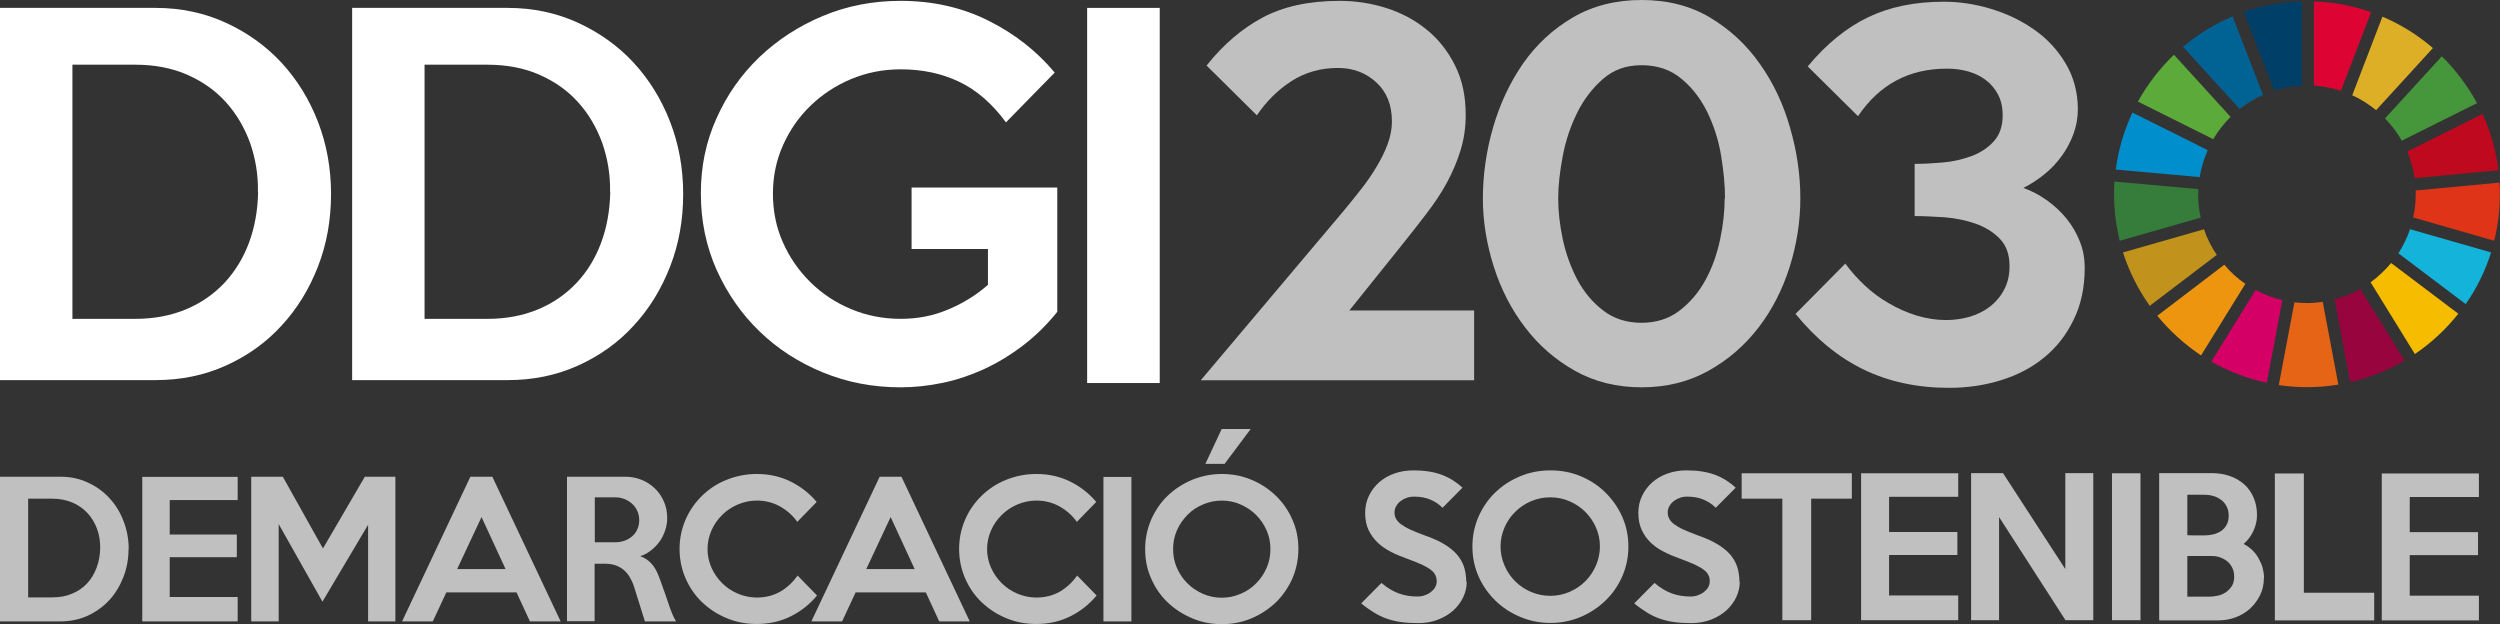
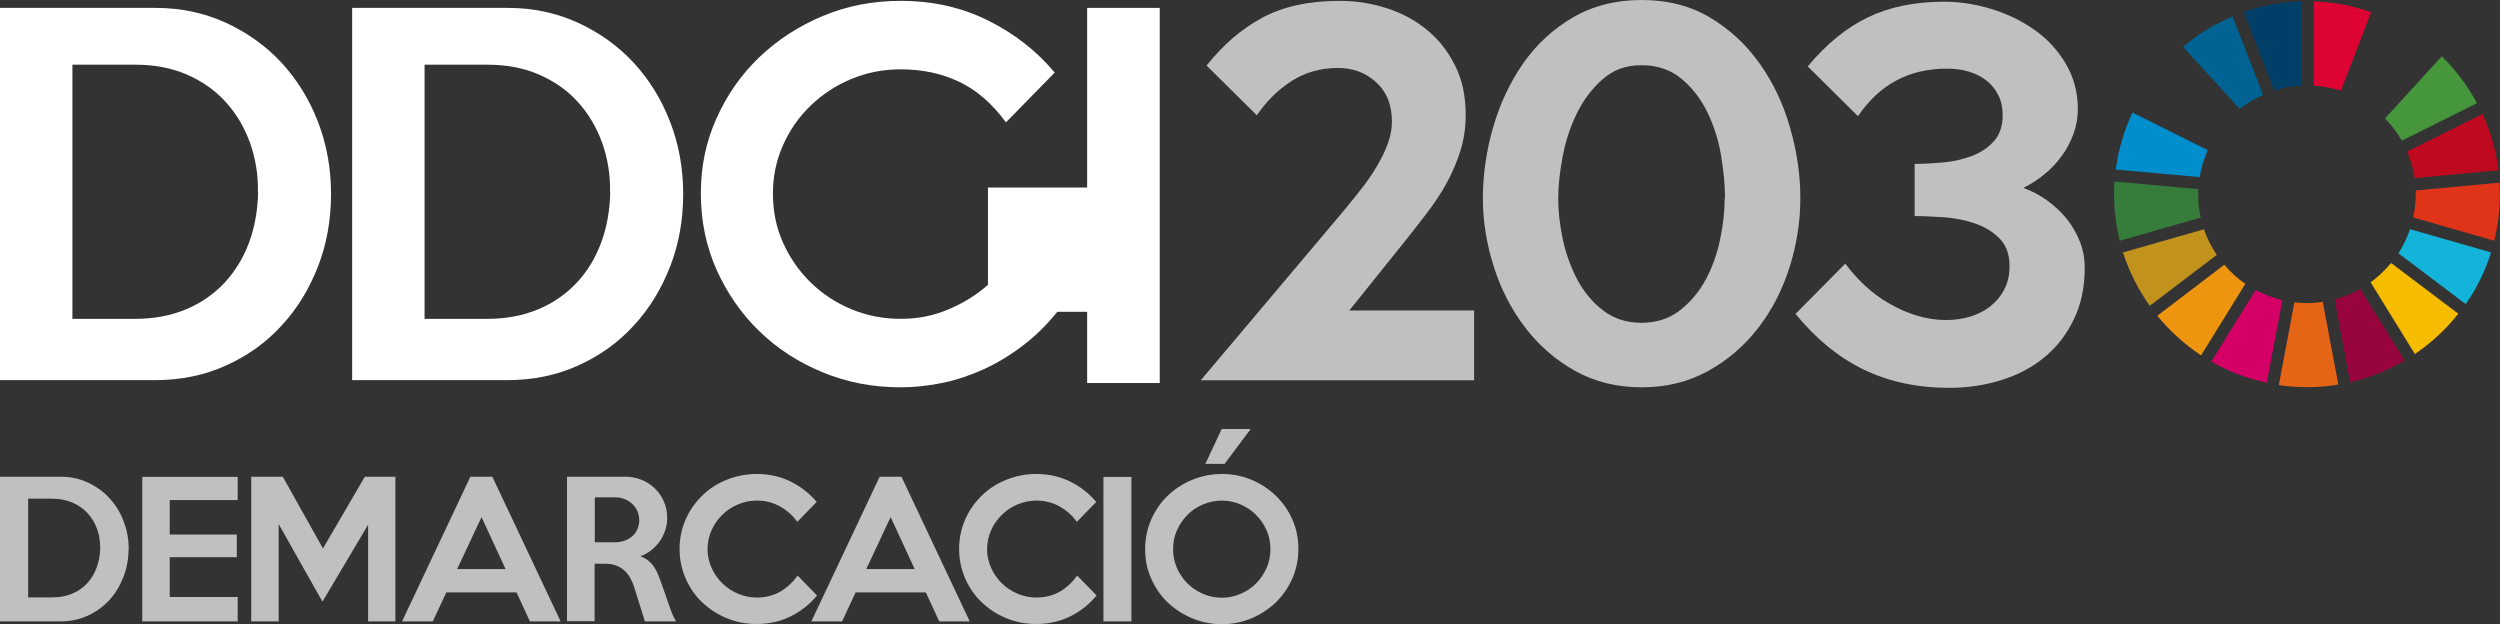
<svg xmlns="http://www.w3.org/2000/svg" id="Capa_2" data-name="Capa 2" viewBox="0 0 145.68 36.36">
  <rect x="0" y="0" width="145.68" height="36.36" fill="#333333" stroke="none" />
  <defs>
    <style> .cls-1 { fill: #e56416; } .cls-1, .cls-2, .cls-3, .cls-4, .cls-5, .cls-6, .cls-7, .cls-8, .cls-9, .cls-10, .cls-11, .cls-12, .cls-13, .cls-14, .cls-15, .cls-16, .cls-17, .cls-18, .cls-19 { fill-rule: evenodd; } .cls-20, .cls-4 { fill: #fff; } .cls-2 { fill: #be091e; } .cls-3 { fill: #14b3d9; } .cls-5 { fill: #dd0332; } .cls-6 { fill: #d50065; } .cls-7 { fill: #008ecc; } .cls-8 { fill: #46973b; } .cls-9 { fill: #367d3b; } .cls-10 { fill: #98043d; } .cls-11 { fill: silver; } .cls-12 { fill: #f6bc00; } .cls-13 { fill: #006394; } .cls-14 { fill: #df3418; } .cls-15 { fill: #5caa3a; } .cls-16 { fill: #003f67; } .cls-17 { fill: #dcaf26; } .cls-18 { fill: #ee9510; } .cls-19 { fill: #c1921c; } </style>
  </defs>
  <g id="Capa_1-2" data-name="Capa 1">
    <g>
      <g>
        <path class="cls-4" d="m15.03,11.2c.02-1.01-.14-1.97-.46-2.88-.33-.9-.8-1.7-1.41-2.37-.61-.68-1.37-1.21-2.26-1.6-.89-.39-1.9-.58-3.02-.58h-3.66v14.81h3.66c1.1,0,2.09-.19,2.97-.56.88-.37,1.62-.89,2.24-1.55.61-.66,1.09-1.44,1.42-2.33.33-.89.51-1.88.53-2.94h0Zm4.26.11c0,1.5-.25,2.91-.76,4.22-.51,1.31-1.21,2.46-2.12,3.44-.9.99-1.98,1.76-3.24,2.33-1.26.57-2.63.85-4.11.85H0V.46h9.06c1.48,0,2.85.29,4.11.87,1.26.58,2.34,1.36,3.24,2.33.9.98,1.61,2.12,2.12,3.44.51,1.32.76,2.72.76,4.2Z" />
        <rect class="cls-20" x="63.35" y=".46" width="4.23" height="21.86" />
      </g>
      <path class="cls-11" d="m7.49,31.99c0,.58-.1,1.13-.3,1.64-.2.51-.47.96-.82,1.34-.35.38-.77.68-1.26.91-.49.22-1.02.33-1.6.33H0v-8.43h3.52c.58,0,1.11.11,1.6.34.49.22.91.53,1.26.91.35.38.63.83.82,1.34.2.51.3,1.06.3,1.63h0Zm-1.65-.04c0-.39-.05-.77-.18-1.12-.13-.35-.31-.66-.55-.92-.24-.26-.53-.47-.88-.62-.35-.15-.74-.23-1.17-.23h-1.42v5.75h1.42c.43,0,.81-.07,1.15-.22.34-.14.63-.34.87-.6.24-.26.42-.56.55-.91.13-.35.2-.73.21-1.14h0Zm8.01,4.26h-5.56v-8.42h5.56v1.35h-3.96v2.01h3.91v1.32h-3.91v2.32h3.96v1.42h0Zm9.2,0h-1.6v-5.63l-2.66,4.48-2.55-4.52v5.67h-1.6v-8.43h1.84l2.34,4.18,2.44-4.18h1.78v8.43h0Zm9.62,0h-1.79l-.78-1.69h-4.09l-.79,1.69h-1.79l3.98-8.43h1.28l3.98,8.43h0Zm-3.21-3.05l-1.4-3.03-1.42,3.03h2.82Zm9.92,3.05h-1.8l-.6-1.92c-.06-.21-.14-.4-.24-.58-.09-.18-.21-.33-.34-.45-.13-.13-.29-.22-.48-.3-.19-.07-.4-.11-.66-.11h-.61v3.35h-1.61v-8.42h3.32c.36-.01.69.05,1,.17.31.12.57.29.8.51.23.22.4.47.53.77.13.3.19.61.19.96,0,.25-.04.48-.12.72-.08.23-.18.45-.32.64-.14.2-.31.37-.5.52-.19.15-.4.27-.63.34.27.1.48.24.65.43.17.19.3.41.4.67.05.12.09.24.14.36.04.12.08.24.13.37.05.13.09.27.15.42.05.15.11.32.17.5.08.23.15.43.22.6.07.17.14.31.22.44h0Zm-2.13-5.89c0-.2-.04-.38-.11-.54-.07-.16-.17-.3-.3-.42-.13-.12-.28-.21-.45-.28-.17-.07-.36-.1-.55-.1h-1.18v2.62h1.18c.2,0,.38-.03.55-.09.17-.06.32-.15.45-.26.13-.11.23-.25.3-.41.07-.16.11-.34.11-.53h0Zm10.37,4.37c-.42.51-.93.92-1.53,1.22-.6.3-1.26.45-1.99.45-.63,0-1.21-.11-1.76-.34-.55-.23-1.02-.54-1.43-.93-.41-.39-.73-.86-.96-1.39-.23-.53-.35-1.1-.35-1.71s.12-1.18.35-1.71c.23-.53.55-.99.96-1.39.41-.4.88-.71,1.43-.93.55-.22,1.13-.34,1.76-.34.72,0,1.39.15,1.99.45.6.3,1.1.7,1.5,1.18l-1.13,1.16c-.26-.37-.6-.67-1.01-.9-.41-.23-.86-.34-1.35-.34-.39,0-.76.08-1.11.23-.35.15-.65.35-.91.61-.26.26-.47.55-.62.9-.15.34-.23.7-.23,1.09s.08.74.23,1.08c.15.34.36.64.62.9.26.26.56.46.91.61.35.15.72.23,1.11.23.52,0,.98-.12,1.38-.35.4-.24.73-.55,1-.93l1.14,1.17h0Zm8.89,1.52l-3.98-8.43h-1.27l-3.98,8.43h1.79l.79-1.69h4.09l.78,1.69h1.79Zm-3.21-3.05h-2.82l1.42-3.03,1.4,3.03h0Zm10.61,1.53c-.42.51-.93.92-1.53,1.22-.6.3-1.26.45-1.99.45-.63,0-1.21-.11-1.76-.34-.55-.23-1.02-.54-1.43-.93-.41-.39-.73-.86-.96-1.39-.23-.53-.35-1.1-.35-1.71s.12-1.18.35-1.71c.23-.53.55-.99.96-1.39.41-.4.88-.71,1.43-.93.55-.22,1.13-.34,1.76-.34.72,0,1.39.15,1.99.45.6.3,1.1.7,1.5,1.18l-1.13,1.16c-.26-.37-.6-.67-1.01-.9-.41-.23-.86-.34-1.35-.34-.39,0-.76.08-1.11.23-.35.15-.65.35-.91.61-.26.26-.47.55-.62.9-.15.34-.23.7-.23,1.09s.08.74.23,1.08c.15.34.36.64.62.9.26.26.56.46.91.61.35.15.72.23,1.11.23.52,0,.98-.12,1.38-.35.4-.24.73-.55,1-.93l1.14,1.17h0Zm2.02,1.52h-1.63v-8.42h1.63v8.42h0Zm6.95-11.21l-1.52,2.03h-1.12l.95-2.03h1.68Zm2.78,7c0,.6-.12,1.17-.35,1.71-.24.53-.56,1-.96,1.39-.41.39-.88.7-1.42.93-.54.23-1.12.34-1.73.34s-1.19-.11-1.73-.34c-.54-.23-1.02-.54-1.43-.93-.41-.39-.73-.86-.96-1.39-.24-.53-.35-1.1-.35-1.71s.12-1.18.35-1.72c.24-.53.55-1,.96-1.39.41-.39.88-.7,1.43-.93.54-.22,1.12-.34,1.73-.34s1.19.11,1.73.34c.54.22,1.01.54,1.42.93.41.4.73.86.96,1.39.24.53.35,1.1.35,1.71h0Zm-1.63,0c0-.39-.07-.75-.22-1.09-.15-.34-.35-.64-.61-.9-.26-.26-.56-.46-.9-.61-.34-.15-.71-.23-1.1-.23s-.76.08-1.11.23c-.35.15-.65.35-.9.61s-.46.55-.61.9c-.15.34-.22.7-.22,1.09s.07.74.22,1.09c.15.34.35.64.61.9.26.26.56.46.9.61.34.15.71.23,1.11.23s.75-.08,1.1-.23c.35-.15.65-.35.9-.61.26-.26.46-.56.61-.9.15-.34.22-.71.22-1.09Z" />
-       <path class="cls-11" d="m85.47,33.89c0,.32-.07.63-.21.92-.14.29-.33.54-.58.77-.25.22-.55.4-.89.53-.34.13-.72.2-1.14.2-.37,0-.71-.02-1-.06-.3-.04-.58-.11-.84-.2-.26-.09-.51-.21-.75-.36-.24-.15-.49-.32-.74-.53l1.18-1.19c.34.29.68.49,1.01.61.33.12.69.18,1.07.18.16,0,.31-.02.44-.07.14-.05.26-.11.36-.19.1-.08.19-.17.25-.28.06-.11.09-.22.09-.35,0-.14-.03-.26-.08-.36-.05-.11-.14-.21-.27-.31-.13-.1-.31-.2-.54-.31-.23-.1-.52-.22-.88-.35-.31-.11-.62-.24-.91-.39-.29-.15-.54-.32-.76-.53-.22-.21-.39-.45-.53-.73-.13-.28-.2-.61-.2-.99s.07-.7.22-1.01c.15-.31.35-.57.6-.79.25-.22.55-.39.89-.51.34-.12.71-.18,1.1-.18.66,0,1.21.09,1.66.26.45.17.85.42,1.2.75l-1.16,1.17c-.21-.21-.45-.37-.72-.48-.26-.11-.58-.17-.93-.17-.16,0-.32.02-.46.08-.14.05-.26.12-.36.2-.1.08-.18.18-.24.29-.06.11-.09.23-.09.35,0,.14.03.26.09.37.06.11.15.22.29.32.14.1.32.21.54.31.23.1.51.22.84.34.43.15.8.31,1.1.49.31.18.56.38.75.59.19.21.34.46.43.72.09.27.14.57.14.91h0Zm9.42-2.04c0,.61-.12,1.19-.36,1.74-.24.54-.56,1.01-.98,1.41-.41.4-.9.72-1.44.95-.55.23-1.13.35-1.76.35s-1.21-.12-1.76-.35c-.55-.23-1.04-.55-1.45-.95-.41-.4-.74-.87-.98-1.41-.24-.54-.36-1.12-.36-1.74s.12-1.2.36-1.75c.24-.54.56-1.01.98-1.41.41-.4.9-.71,1.45-.94.55-.23,1.14-.34,1.76-.34s1.21.11,1.76.34c.55.23,1.03.54,1.44.95.41.4.74.88.98,1.41.24.54.36,1.12.36,1.74h0Zm-1.66,0c0-.39-.07-.76-.23-1.11-.15-.35-.36-.65-.62-.91-.26-.26-.57-.47-.92-.62-.35-.15-.72-.23-1.12-.23s-.78.08-1.13.23c-.35.15-.66.36-.92.62-.26.26-.47.56-.62.91-.15.35-.23.72-.23,1.11s.08.75.23,1.1c.15.35.36.66.62.92.26.26.57.47.92.62.35.15.73.23,1.13.23s.77-.08,1.12-.23c.35-.15.66-.36.92-.62.26-.26.47-.57.62-.92.15-.35.23-.72.23-1.1h0Zm8.15,2.04c0,.32-.07.63-.21.92-.14.29-.33.54-.58.77-.25.22-.55.4-.89.53-.34.13-.72.2-1.14.2-.37,0-.71-.02-1-.06-.3-.04-.58-.11-.84-.2-.26-.09-.51-.21-.75-.36-.24-.15-.49-.32-.74-.53l1.18-1.19c.34.29.68.49,1.01.61.33.12.69.18,1.07.18.16,0,.31-.02.44-.07.14-.05.26-.11.36-.19s.19-.17.25-.28c.06-.11.09-.22.09-.35,0-.14-.02-.26-.08-.36-.05-.11-.14-.21-.27-.31-.13-.1-.31-.2-.54-.31-.23-.1-.52-.22-.88-.35-.31-.11-.62-.24-.91-.39-.29-.15-.54-.32-.76-.53-.22-.21-.39-.45-.52-.73-.13-.28-.2-.61-.2-.99s.07-.7.22-1.01c.15-.31.35-.57.6-.79.25-.22.55-.39.89-.51.34-.12.71-.18,1.1-.18.66,0,1.21.09,1.66.26.45.17.85.42,1.2.75l-1.16,1.17c-.21-.21-.45-.37-.72-.48-.26-.11-.58-.17-.93-.17-.16,0-.32.02-.46.08-.14.05-.26.12-.36.2-.1.08-.18.18-.24.29-.06.11-.09.23-.09.35,0,.14.03.26.09.37.06.11.15.22.29.32.14.1.32.21.54.31.23.1.51.22.84.34.43.15.8.31,1.1.49.31.18.56.38.75.59.19.21.34.46.43.72.09.27.14.57.14.91h0Zm6.53-4.83h-2.37v7.08h-1.68v-7.08h-2.37v-1.48h6.42v1.48h0Zm6.2,7.08h-5.66v-8.56h5.66v1.37h-4.03v2.05h3.98v1.34h-3.98v2.36h4.03v1.45h0Zm7.88,0h-1.63l-3.87-6.01v6.01h-1.63v-8.57h1.86l3.63,5.59v-5.59h1.63v8.57h0Zm2.74,0h-1.66v-8.56h1.66v8.56h0Zm7.19-2.45c0,.36-.07.69-.22.99-.15.3-.34.56-.58.78-.24.22-.52.39-.84.51-.32.12-.65.18-1,.18h-3.46v-8.58h3.09c.37,0,.72.06,1.03.17.32.11.59.27.83.48.24.21.42.47.55.77.13.3.2.64.2,1.02,0,.32-.07.63-.21.93-.14.3-.33.55-.57.76.19.09.35.21.5.35.15.14.27.3.37.48.1.18.18.36.24.56.05.2.08.39.08.59h0Zm-2.05-3.64c0-.21-.04-.39-.12-.54-.08-.15-.18-.28-.32-.38-.13-.1-.28-.18-.46-.23-.17-.05-.35-.07-.54-.07h-.97v2.36c.18,0,.34.01.48.01h.49c.19,0,.36-.02.54-.06.17-.04.32-.11.46-.2.13-.09.24-.21.32-.36.08-.15.12-.32.12-.53h0Zm.32,3.55c0-.18-.03-.34-.1-.49-.07-.15-.16-.28-.28-.38-.12-.1-.25-.18-.41-.24-.15-.06-.32-.09-.5-.09-.24,0-.48,0-.72,0-.24,0-.48,0-.72,0v2.37h1.24c.18,0,.36-.02.54-.06.18-.04.34-.11.48-.21.14-.1.25-.22.34-.36.09-.15.13-.32.13-.53h0Zm8.17,2.55h-5.8v-8.56h1.69v6.95h4.1v1.61h0Zm6.09,0h-5.66v-8.56h5.66v1.37h-4.03v2.05h3.98v1.34h-3.98v2.36h4.03v1.45Z" />
      <g>
-         <path class="cls-15" d="m128.97,8.11c.28-.48.62-.91,1.01-1.3l-3.3-3.62c-.83.8-1.54,1.72-2.1,2.73l4.39,2.19Z" />
-         <path class="cls-17" d="m137.07,5.55c.5.23.96.52,1.39.87l3.31-3.62c-.87-.75-1.86-1.37-2.94-1.83l-1.76,4.58Z" />
        <path class="cls-2" d="m144.66,6.64l-4.39,2.19c.21.49.36,1.01.44,1.55l4.88-.46c-.14-1.16-.46-2.26-.93-3.28Z" />
        <path class="cls-8" d="m139.95,8.2l4.39-2.19c-.55-1.01-1.24-1.93-2.05-2.73l-3.31,3.62c.38.39.71.82.98,1.3Z" />
        <path class="cls-9" d="m128.1,11.32c0-.1,0-.2,0-.3l-4.89-.44c-.01.24-.02.49-.02.73,0,.94.12,1.85.33,2.72l4.72-1.35c-.1-.44-.15-.9-.15-1.36Z" />
        <path class="cls-12" d="m139.33,15.33c-.35.42-.75.8-1.19,1.12l2.58,4.18c.96-.65,1.81-1.44,2.53-2.35l-3.91-2.95Z" />
        <path class="cls-14" d="m140.77,11.32c0,.46-.05.91-.15,1.35l4.72,1.36c.22-.87.33-1.77.33-2.7,0-.23,0-.46-.02-.69l-4.88.46c0,.07,0,.15,0,.23Z" />
        <path class="cls-18" d="m129.61,15.43l-3.9,2.97c.73.89,1.59,1.67,2.55,2.31l2.58-4.17c-.46-.31-.87-.69-1.22-1.11Z" />
        <path class="cls-7" d="m128.18,10.32c.09-.55.25-1.08.47-1.57l-4.39-2.19c-.48,1.03-.82,2.15-.97,3.32l4.89.44Z" />
        <path class="cls-10" d="m140.12,21.01l-2.58-4.17c-.47.27-.97.47-1.5.61l.91,4.82c1.13-.26,2.2-.69,3.17-1.26Z" />
        <path class="cls-3" d="m140.44,13.35c-.17.5-.4.97-.68,1.41l3.92,2.96c.64-.91,1.14-1.93,1.48-3.01l-4.71-1.35Z" />
        <path class="cls-1" d="m135.35,17.59c-.3.04-.6.07-.91.07-.25,0-.5-.02-.74-.04l-.91,4.82c.54.08,1.09.12,1.65.12.62,0,1.23-.05,1.82-.15l-.91-4.82Z" />
        <path class="cls-5" d="m134.84,4.99c.54.03,1.07.14,1.57.3l1.76-4.58c-1.05-.37-2.17-.59-3.33-.63v4.91Z" />
        <path class="cls-6" d="m133,17.49c-.55-.13-1.07-.33-1.56-.59l-2.58,4.17c.99.57,2.08.99,3.23,1.23l.91-4.82Z" />
        <path class="cls-16" d="m132.53,5.27c.51-.16,1.05-.26,1.6-.28V.08c-1.18.03-2.31.25-3.38.61l1.77,4.58Z" />
        <path class="cls-19" d="m129.18,14.86c-.31-.46-.57-.96-.75-1.5l-4.72,1.35c.36,1.12.89,2.17,1.56,3.11l3.91-2.97Z" />
        <path class="cls-13" d="m130.51,6.35c.42-.33.87-.6,1.36-.82l-1.77-4.57c-1.06.44-2.03,1.04-2.89,1.77l3.31,3.63Z" />
      </g>
      <path class="cls-11" d="m121.48,15.6c0,1.14-.21,2.15-.64,3.02-.42.88-.99,1.61-1.71,2.2-.71.59-1.55,1.03-2.51,1.33-.96.3-1.97.45-3.04.45-1.86,0-3.53-.36-4.99-1.07-1.46-.71-2.78-1.79-3.96-3.24l2.9-2.93c.33.45.71.88,1.14,1.28.43.4.9.75,1.41,1.04.51.3,1.04.53,1.61.71.57.17,1.14.26,1.72.26.49,0,.95-.07,1.4-.2.44-.14.83-.33,1.17-.6.33-.26.61-.59.81-.98.21-.39.31-.85.31-1.37,0-.67-.19-1.2-.57-1.59-.38-.39-.85-.68-1.42-.88-.57-.2-1.18-.32-1.82-.37-.64-.04-1.22-.07-1.72-.07v-3.04c.49,0,1.03-.03,1.63-.08.6-.05,1.15-.18,1.67-.37.52-.19.95-.47,1.3-.85.35-.38.53-.89.53-1.52,0-.47-.09-.88-.27-1.22-.18-.34-.42-.63-.72-.85-.3-.23-.64-.39-1.03-.5-.39-.11-.8-.16-1.23-.16-2.21,0-3.93.92-5.18,2.77l-2.93-2.9c1.08-1.3,2.26-2.26,3.51-2.86,1.26-.61,2.74-.91,4.44-.91.9,0,1.82.14,2.74.42.92.28,1.76.68,2.51,1.21.75.52,1.36,1.18,1.83,1.97.47.79.71,1.68.71,2.67,0,.51-.09.99-.26,1.45-.17.46-.4.89-.68,1.27-.28.39-.61.74-1,1.06-.39.32-.8.58-1.23.8.49.18.95.42,1.38.73.43.31.81.66,1.14,1.07.33.41.58.85.77,1.33.19.48.28.99.28,1.53Z" />
      <path class="cls-11" d="m100.52,11.56c0-.76-.08-1.59-.23-2.5-.15-.9-.42-1.74-.8-2.52-.38-.78-.88-1.43-1.51-1.95-.62-.52-1.4-.79-2.32-.79s-1.64.27-2.25.8c-.61.53-1.12,1.19-1.51,1.98-.39.79-.67,1.63-.84,2.54-.17.9-.26,1.72-.26,2.44,0,.76.09,1.56.27,2.4.18.84.47,1.62.85,2.35.39.72.89,1.32,1.51,1.79.61.47,1.36.71,2.22.71s1.61-.24,2.22-.71c.61-.47,1.12-1.06,1.51-1.78.39-.71.67-1.5.85-2.35.18-.85.27-1.65.27-2.41h0Zm4.39,0c0,1.34-.21,2.67-.62,3.99-.42,1.32-1.02,2.5-1.82,3.54-.8,1.04-1.77,1.88-2.92,2.52-1.15.64-2.45.96-3.89.96s-2.74-.32-3.88-.96c-1.14-.64-2.11-1.48-2.9-2.52-.8-1.04-1.41-2.22-1.83-3.54-.42-1.32-.64-2.65-.64-3.99s.2-2.78.6-4.15.98-2.61,1.75-3.72c.77-1.1,1.73-1.99,2.89-2.67,1.16-.68,2.5-1.02,4.01-1.02s2.85.34,4,1.03c1.15.69,2.11,1.58,2.89,2.69.78,1.1,1.37,2.34,1.76,3.72.4,1.37.6,2.75.6,4.12Z" />
      <path class="cls-11" d="m85.92,22.16h-15.95l8.35-9.9c.33-.4.66-.81.99-1.23.33-.42.64-.86.91-1.32.27-.45.49-.9.65-1.34.16-.44.24-.87.24-1.29,0-.96-.3-1.72-.91-2.28-.61-.56-1.35-.84-2.24-.84-1.01,0-1.92.26-2.71.77-.8.52-1.46,1.18-2.01,1.99l-2.93-2.9c.96-1.21,2.04-2.14,3.25-2.79,1.21-.65,2.71-.98,4.5-.98.94,0,1.85.14,2.73.42.88.28,1.66.7,2.35,1.26.69.56,1.24,1.26,1.65,2.09.42.83.62,1.79.62,2.88,0,.72-.1,1.41-.3,2.06-.2.65-.47,1.28-.8,1.89-.33.61-.73,1.2-1.18,1.79-.45.59-.92,1.19-1.41,1.8l-3.09,3.85h7.27v4.07Z" />
-       <path class="cls-4" d="m61.61,18.17c-.61.76-1.28,1.42-2.01,1.97-.72.55-1.48,1.01-2.26,1.37-.79.36-1.59.63-2.41.8-.82.17-1.64.26-2.45.26-1.61,0-3.12-.29-4.53-.87-1.41-.58-2.64-1.37-3.69-2.39-1.05-1.01-1.88-2.21-2.5-3.58-.61-1.37-.92-2.86-.92-4.45s.3-3.02.91-4.38c.61-1.37,1.44-2.55,2.5-3.57,1.06-1.01,2.29-1.81,3.7-2.4,1.41-.59,2.92-.88,4.53-.88,1.86,0,3.56.38,5.09,1.14,1.53.76,2.83,1.77,3.89,3.04l-2.84,2.9c-.81-1.1-1.72-1.89-2.74-2.37-1.01-.48-2.14-.72-3.39-.72-1.03,0-1.99.19-2.9.57-.9.38-1.69.9-2.37,1.56-.68.66-1.21,1.43-1.6,2.31-.39.88-.58,1.81-.58,2.81s.19,1.96.58,2.83c.39.88.92,1.65,1.6,2.32.68.67,1.46,1.19,2.37,1.57.9.38,1.87.57,2.89.57s1.9-.18,2.76-.54c.87-.36,1.64-.84,2.33-1.44v-2.09h-4.45v-3.58h8.49v7.24Z" />
+       <path class="cls-4" d="m61.61,18.17c-.61.76-1.28,1.42-2.01,1.97-.72.55-1.48,1.01-2.26,1.37-.79.36-1.59.63-2.41.8-.82.17-1.64.26-2.45.26-1.61,0-3.12-.29-4.53-.87-1.41-.58-2.64-1.37-3.69-2.39-1.05-1.01-1.88-2.21-2.5-3.58-.61-1.37-.92-2.86-.92-4.45s.3-3.02.91-4.38c.61-1.37,1.44-2.55,2.5-3.57,1.06-1.01,2.29-1.81,3.7-2.4,1.41-.59,2.92-.88,4.53-.88,1.86,0,3.56.38,5.09,1.14,1.53.76,2.83,1.77,3.89,3.04l-2.84,2.9c-.81-1.1-1.72-1.89-2.74-2.37-1.01-.48-2.14-.72-3.39-.72-1.03,0-1.99.19-2.9.57-.9.38-1.69.9-2.37,1.56-.68.66-1.21,1.43-1.6,2.31-.39.88-.58,1.81-.58,2.81s.19,1.96.58,2.83c.39.88.92,1.65,1.6,2.32.68.67,1.46,1.19,2.37,1.57.9.38,1.87.57,2.89.57s1.9-.18,2.76-.54c.87-.36,1.64-.84,2.33-1.44v-2.09v-3.58h8.49v7.24Z" />
      <path class="cls-4" d="m35.55,11.2c.02-1.01-.14-1.97-.46-2.88-.33-.9-.8-1.7-1.41-2.37-.61-.68-1.37-1.21-2.26-1.6-.89-.39-1.9-.58-3.02-.58h-3.66v14.81h3.66c1.1,0,2.09-.19,2.97-.56.88-.37,1.62-.89,2.24-1.55.62-.66,1.09-1.44,1.42-2.33.33-.89.51-1.88.53-2.94h0Zm4.26.11c0,1.5-.25,2.91-.76,4.22-.51,1.31-1.21,2.46-2.12,3.44-.9.99-1.98,1.76-3.24,2.33-1.26.57-2.63.85-4.11.85h-9.06V.46h9.06c1.48,0,2.85.29,4.11.87,1.26.58,2.34,1.36,3.24,2.33.9.98,1.61,2.12,2.12,3.44.51,1.32.76,2.72.76,4.2Z" />
    </g>
  </g>
</svg>